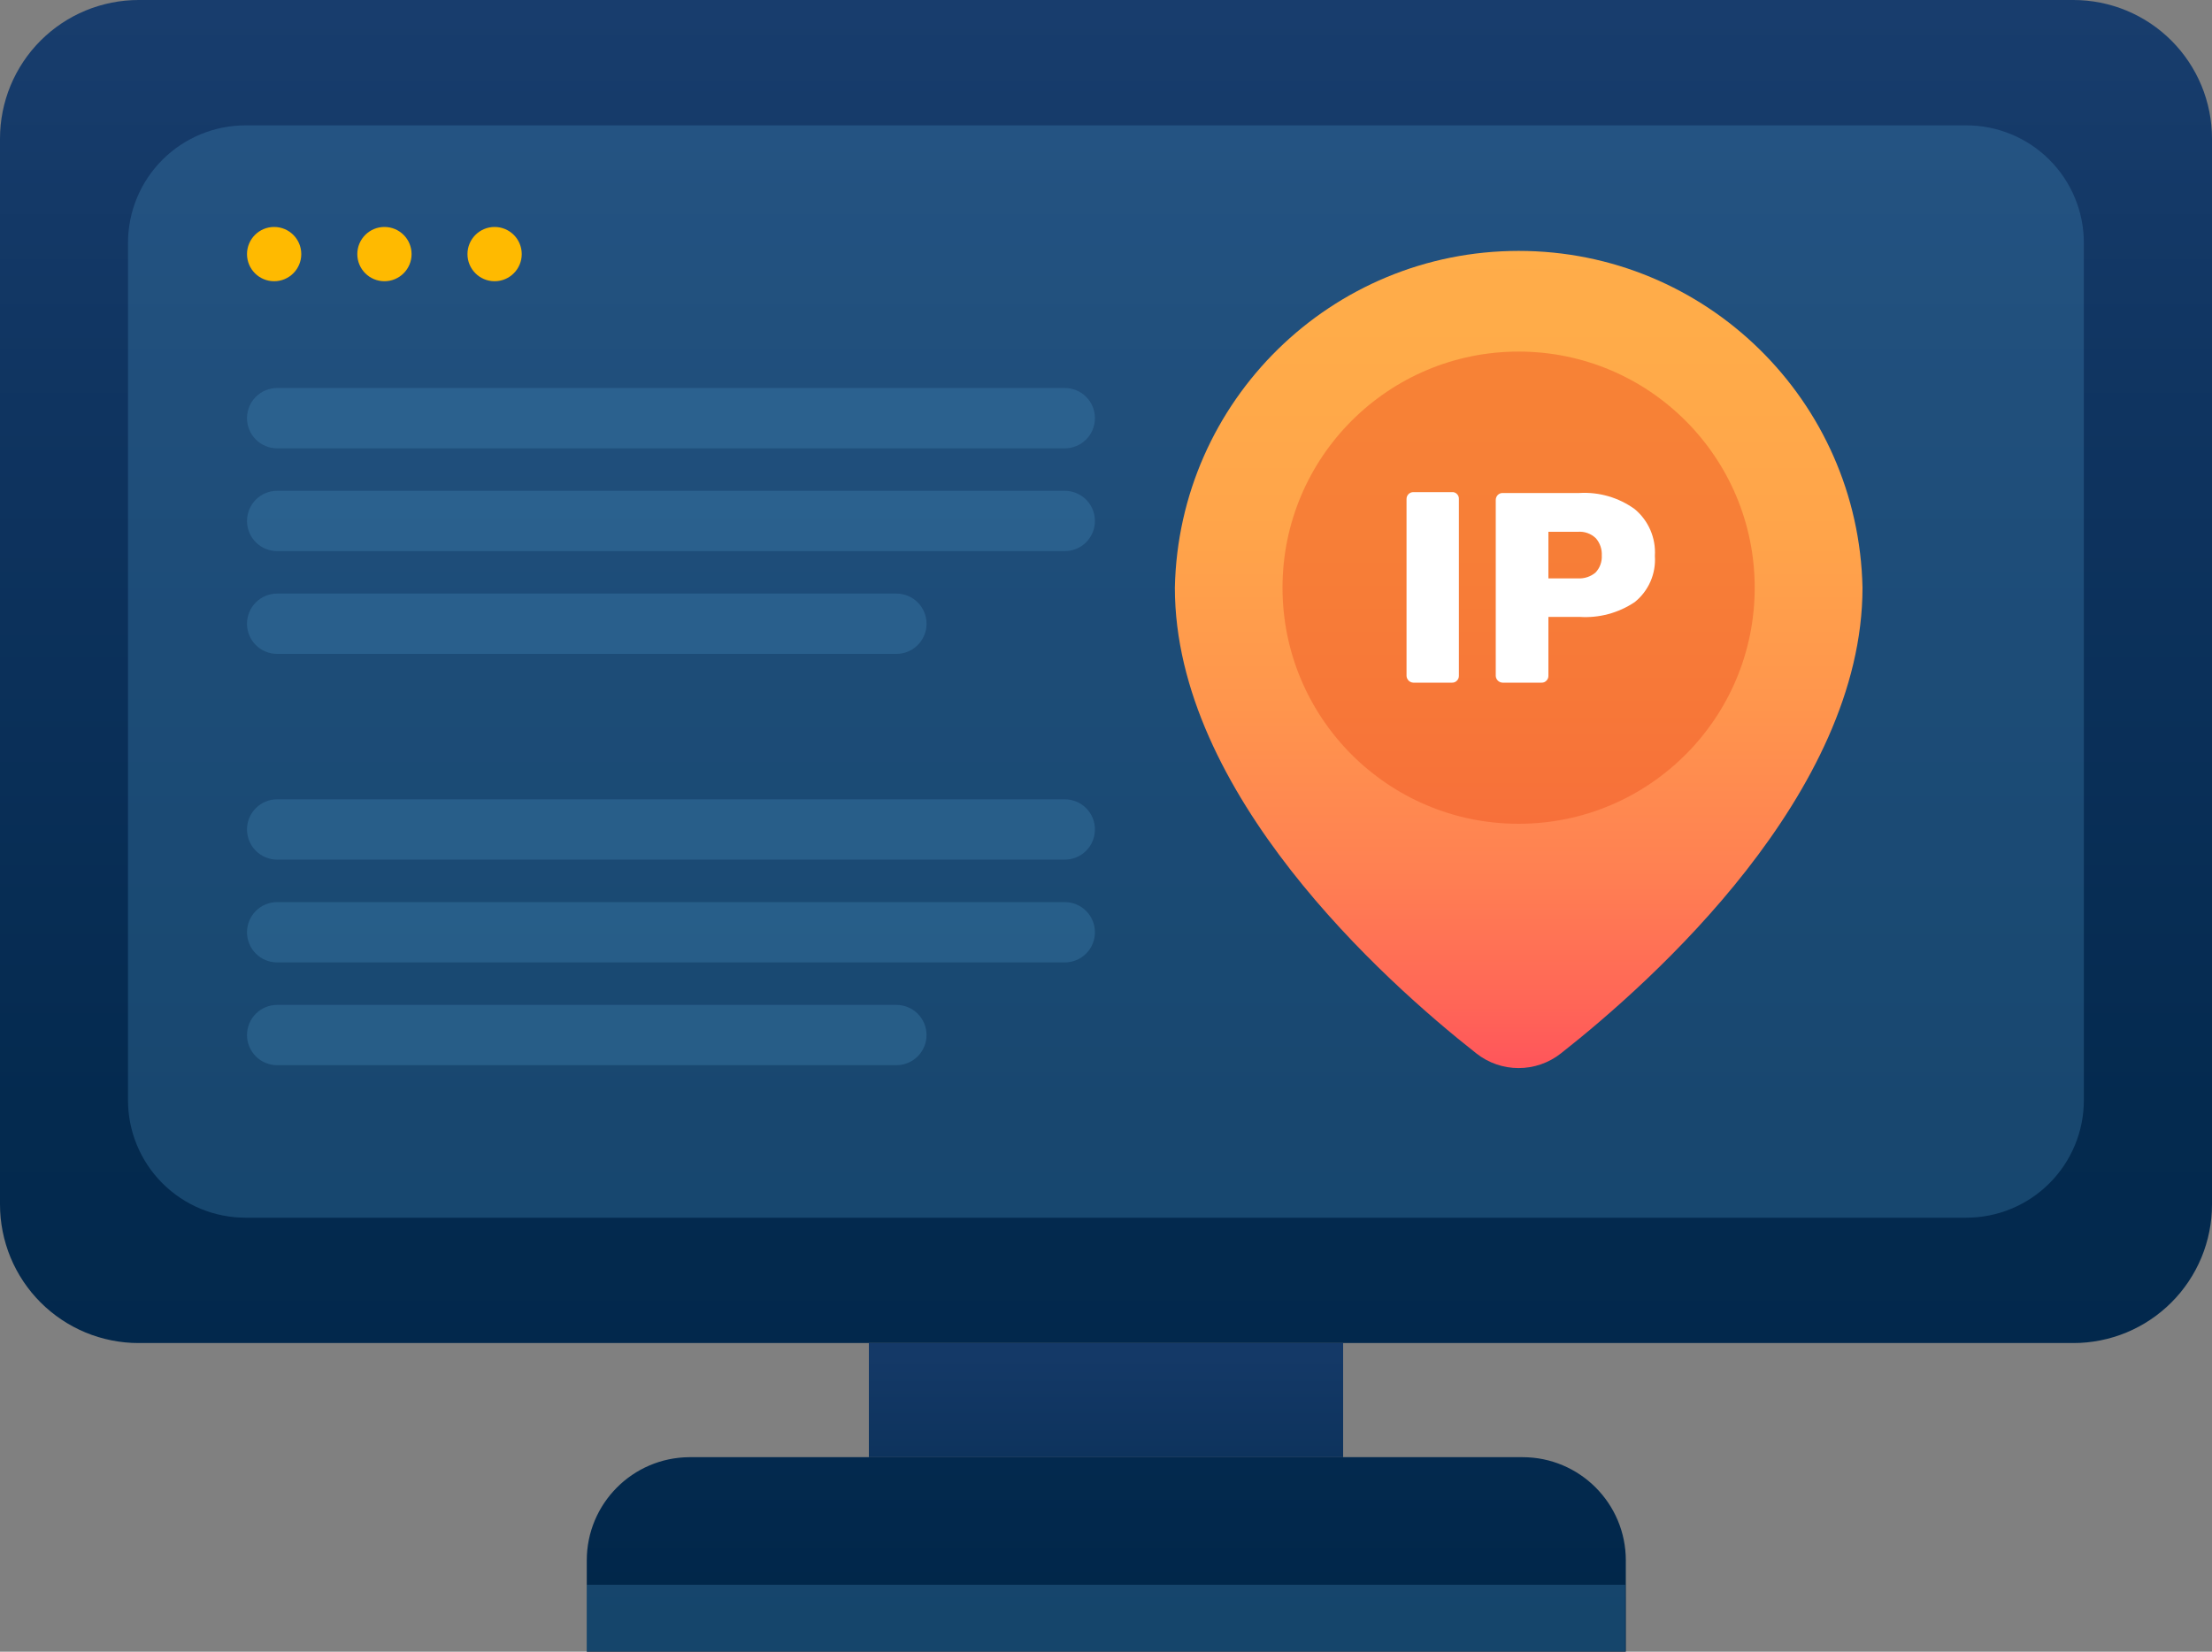
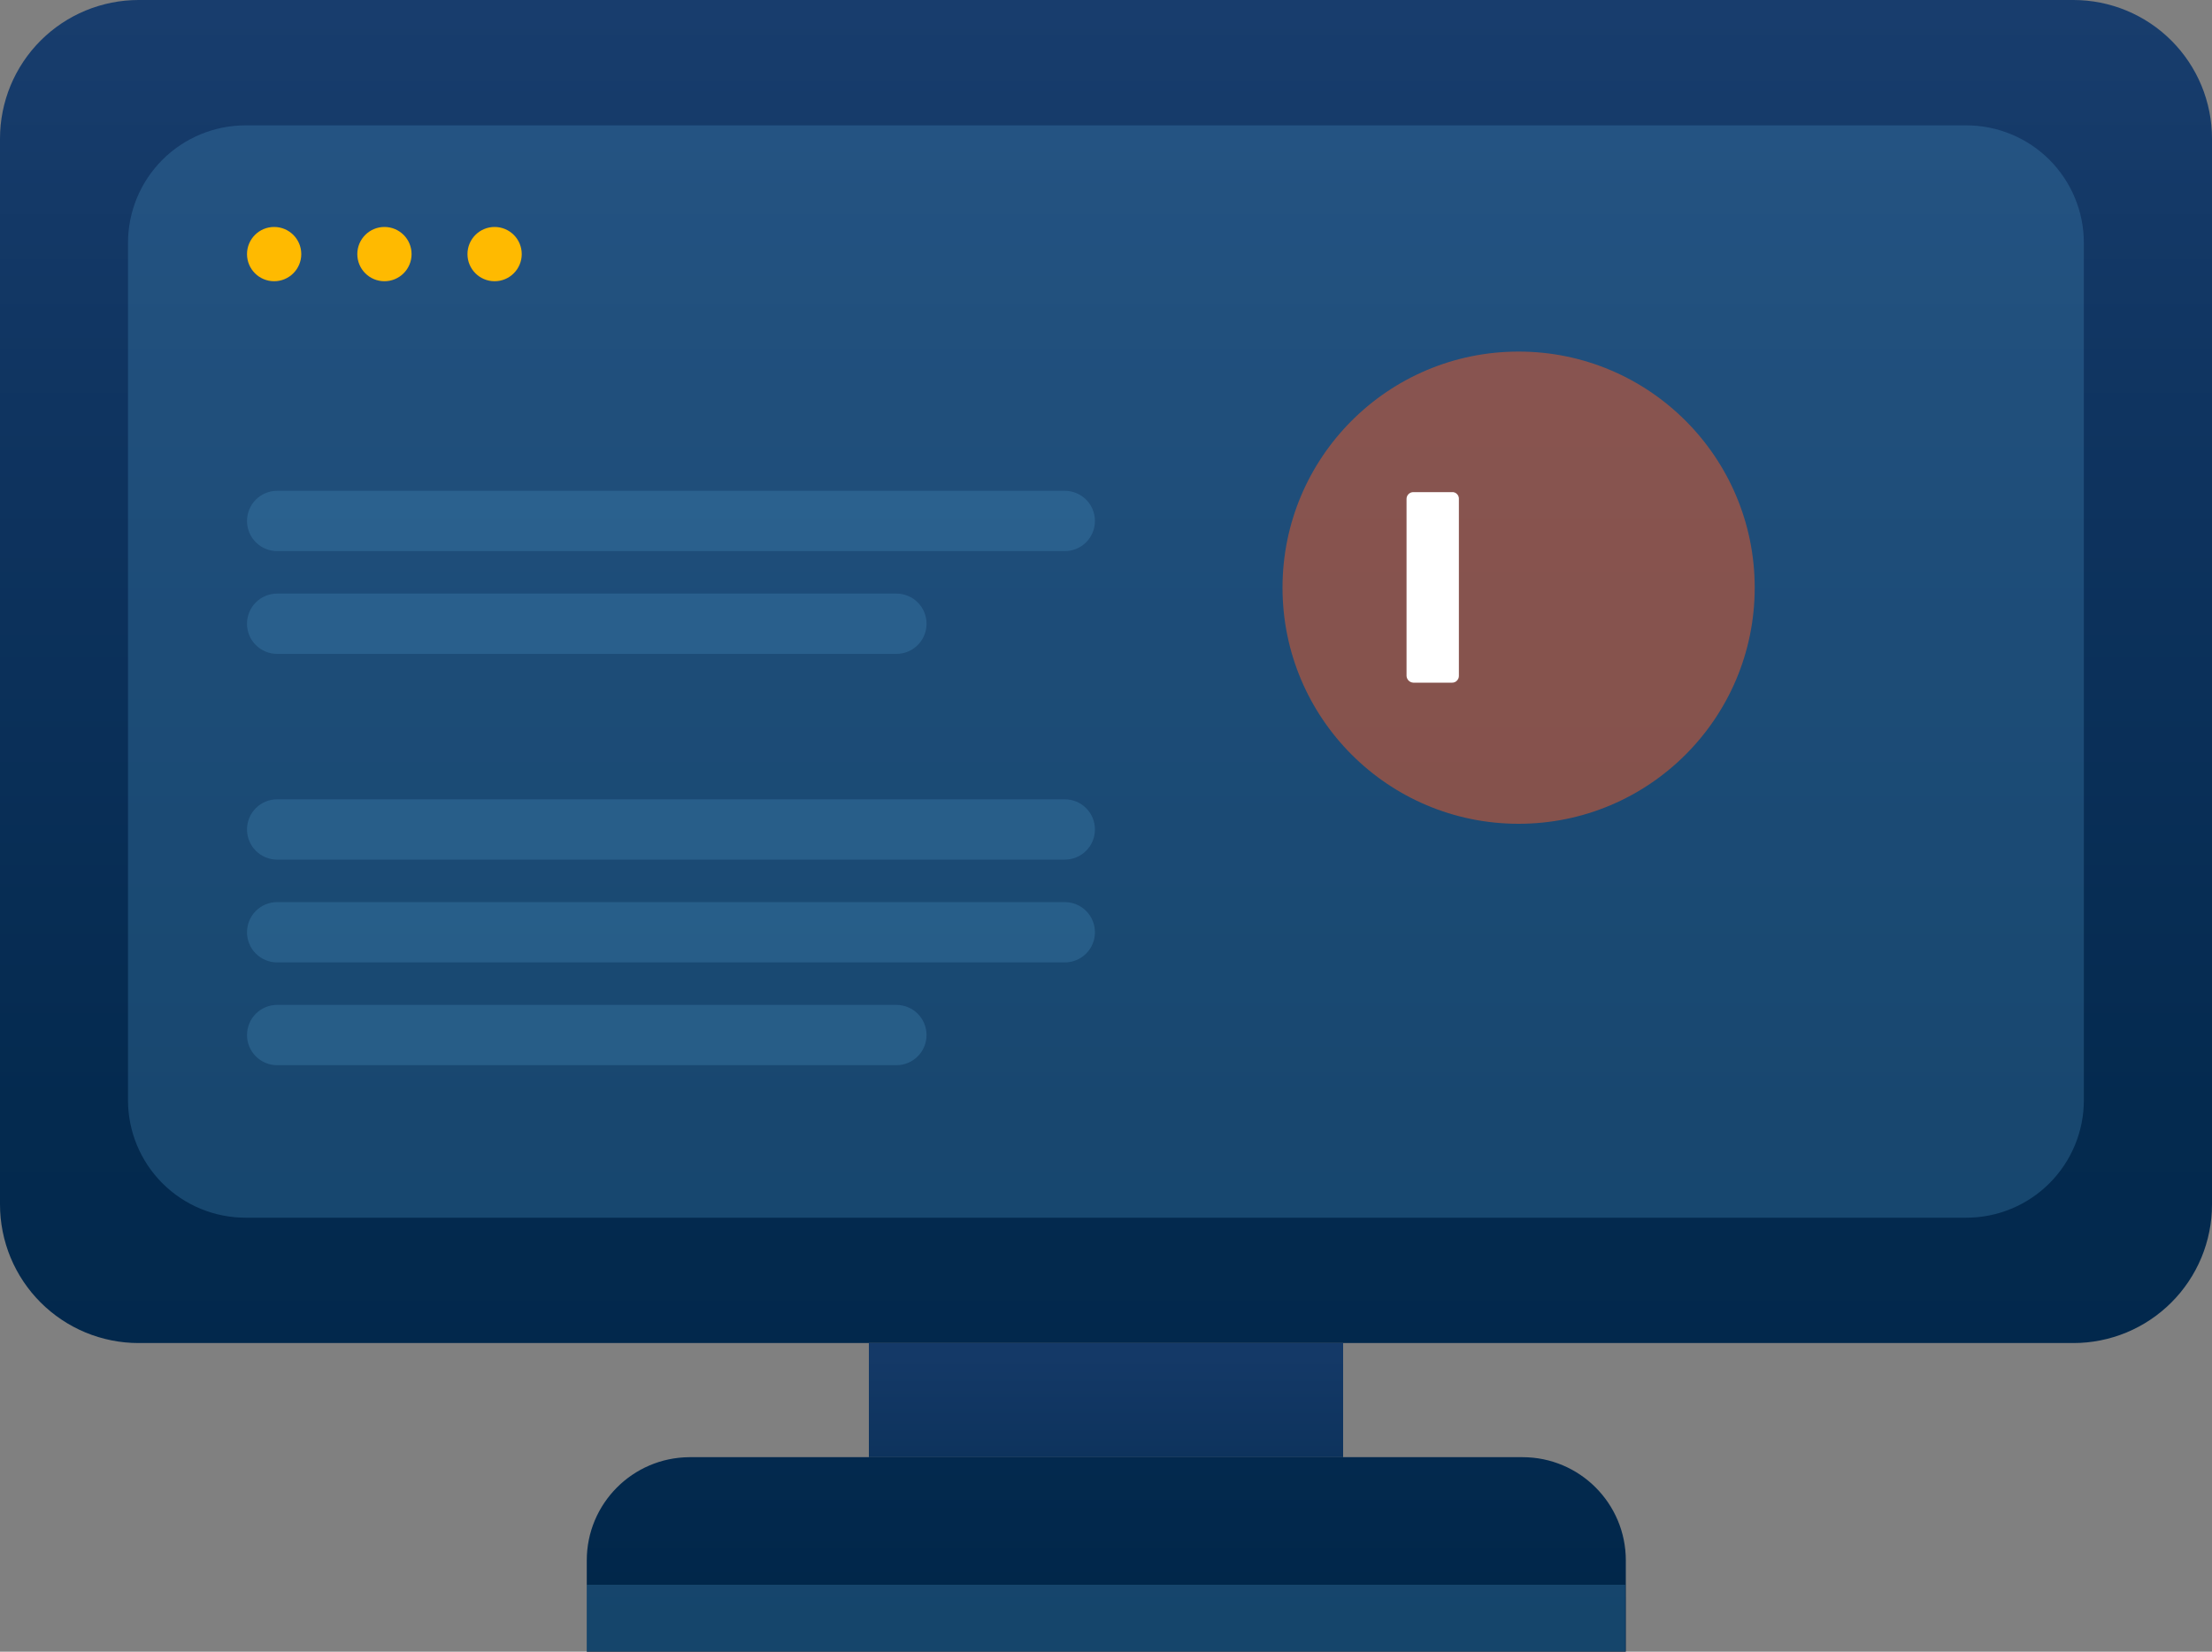
<svg xmlns="http://www.w3.org/2000/svg" width="150px" height="112px" viewBox="0 0 150 112" version="1.1">
  <rect x="0" y="0" width="150" height="112" fill="#808080" stroke="none" />
  <desc>Created with Lunacy</desc>
  <defs>
    <linearGradient x1="0.5" y1="1.205" x2="0.5" y2="0.012" id="gradient_1">
      <stop offset="0" stop-color="#002649" />
      <stop offset="0.32" stop-color="#042A4F" />
      <stop offset="0.75" stop-color="#0F3460" />
      <stop offset="1" stop-color="#183D6D" />
    </linearGradient>
    <linearGradient x1="0.5" y1="1.189" x2="0.5" y2="-0.321" id="gradient_2">
      <stop offset="0" stop-color="#FF2A64" />
      <stop offset="0.08" stop-color="#FF465E" />
      <stop offset="0.18" stop-color="#FF6657" />
      <stop offset="0.29" stop-color="#FF8152" />
      <stop offset="0.42" stop-color="#FF954D" />
      <stop offset="0.56" stop-color="#FFA44A" />
      <stop offset="0.73" stop-color="#FFAC49" />
      <stop offset="1" stop-color="#FFAF48" />
    </linearGradient>
    <linearGradient x1="0.5" y1="2.49" x2="0.5" y2="-1" id="gradient_3">
      <stop offset="0" stop-color="#002649" />
      <stop offset="0.23" stop-color="#082E55" />
      <stop offset="0.68" stop-color="#143967" />
      <stop offset="1" stop-color="#183D6D" />
    </linearGradient>
    <linearGradient x1="0.5" y1="0.845" x2="0.5" y2="-2.293" id="gradient_4">
      <stop offset="0" stop-color="#002649" />
      <stop offset="0.32" stop-color="#042A4F" />
      <stop offset="0.75" stop-color="#0F3460" />
      <stop offset="1" stop-color="#183D6D" />
    </linearGradient>
  </defs>
  <g id="Icon-1">
    <path d="M9.399 0L140.601 0Q140.832 0 141.062 0.011Q141.293 0.023 141.522 0.045Q141.752 0.068 141.98 0.102Q142.208 0.136 142.435 0.181Q142.661 0.226 142.885 0.282Q143.109 0.338 143.329 0.405Q143.55 0.472 143.767 0.549Q143.985 0.627 144.198 0.715Q144.411 0.804 144.62 0.902Q144.828 1.001 145.032 1.11Q145.235 1.219 145.433 1.337Q145.631 1.456 145.823 1.584Q146.015 1.712 146.2 1.85Q146.385 1.987 146.564 2.133Q146.742 2.28 146.913 2.435Q147.084 2.59 147.247 2.753Q147.41 2.916 147.565 3.087Q147.72 3.258 147.867 3.436Q148.013 3.615 148.15 3.8Q148.288 3.985 148.416 4.177Q148.544 4.369 148.663 4.567Q148.781 4.765 148.89 4.968Q148.999 5.172 149.098 5.38Q149.196 5.589 149.285 5.802Q149.373 6.015 149.451 6.233Q149.528 6.45 149.595 6.671Q149.662 6.891 149.718 7.115Q149.774 7.339 149.819 7.565Q149.864 7.792 149.898 8.02Q149.932 8.248 149.955 8.478Q149.977 8.707 149.989 8.938Q150 9.168 150 9.399L150 81.671Q150 81.902 149.989 82.132Q149.977 82.363 149.955 82.592Q149.932 82.822 149.898 83.05Q149.864 83.278 149.819 83.505Q149.774 83.731 149.718 83.955Q149.662 84.179 149.595 84.399Q149.528 84.62 149.451 84.837Q149.373 85.055 149.285 85.268Q149.196 85.481 149.098 85.69Q148.999 85.898 148.89 86.102Q148.781 86.305 148.663 86.503Q148.544 86.701 148.416 86.893Q148.288 87.085 148.15 87.27Q148.013 87.455 147.867 87.634Q147.72 87.812 147.565 87.983Q147.41 88.154 147.247 88.317Q147.084 88.48 146.913 88.635Q146.742 88.79 146.564 88.936Q146.385 89.083 146.2 89.22Q146.015 89.358 145.823 89.486Q145.631 89.614 145.433 89.733Q145.235 89.851 145.032 89.96Q144.828 90.069 144.62 90.168Q144.411 90.266 144.198 90.355Q143.985 90.443 143.767 90.521Q143.55 90.598 143.329 90.665Q143.109 90.732 142.885 90.788Q142.661 90.844 142.435 90.889Q142.208 90.934 141.98 90.968Q141.752 91.002 141.522 91.025Q141.293 91.047 141.062 91.059Q140.832 91.07 140.601 91.07L9.399 91.07Q9.168 91.07 8.938 91.059Q8.707 91.047 8.478 91.025Q8.248 91.002 8.02 90.968Q7.792 90.934 7.565 90.889Q7.339 90.844 7.115 90.788Q6.891 90.732 6.671 90.665Q6.45 90.598 6.233 90.521Q6.015 90.443 5.802 90.355Q5.589 90.266 5.38 90.168Q5.172 90.069 4.968 89.96Q4.765 89.851 4.567 89.733Q4.369 89.614 4.177 89.486Q3.985 89.358 3.8 89.22Q3.615 89.083 3.436 88.936Q3.258 88.79 3.087 88.635Q2.916 88.48 2.753 88.317Q2.59 88.154 2.435 87.983Q2.28 87.812 2.133 87.634Q1.987 87.455 1.85 87.27Q1.712 87.085 1.584 86.893Q1.456 86.701 1.337 86.503Q1.219 86.305 1.11 86.102Q1.001 85.898 0.902 85.69Q0.804 85.481 0.715 85.268Q0.627 85.055 0.549 84.837Q0.472 84.62 0.405 84.399Q0.338 84.179 0.282 83.955Q0.226 83.731 0.181 83.505Q0.136 83.278 0.102 83.05Q0.068 82.822 0.045 82.592Q0.023 82.363 0.011 82.132Q0 81.902 0 81.671L0 9.399Q0 9.168 0.011 8.938Q0.023 8.707 0.045 8.478Q0.068 8.248 0.102 8.02Q0.136 7.792 0.181 7.565Q0.226 7.339 0.282 7.115Q0.338 6.891 0.405 6.671Q0.472 6.45 0.549 6.233Q0.627 6.015 0.715 5.802Q0.804 5.589 0.902 5.38Q1.001 5.172 1.11 4.968Q1.219 4.765 1.337 4.567Q1.456 4.369 1.584 4.177Q1.712 3.985 1.85 3.8Q1.987 3.615 2.133 3.436Q2.28 3.258 2.435 3.087Q2.59 2.916 2.753 2.753Q2.916 2.59 3.087 2.435Q3.258 2.28 3.436 2.133Q3.615 1.987 3.8 1.85Q3.985 1.712 4.177 1.584Q4.369 1.456 4.567 1.337Q4.765 1.219 4.968 1.11Q5.172 1.001 5.38 0.902Q5.589 0.804 5.802 0.715Q6.015 0.627 6.233 0.549Q6.45 0.472 6.671 0.405Q6.891 0.338 7.115 0.282Q7.339 0.226 7.565 0.181Q7.792 0.136 8.02 0.102Q8.248 0.068 8.478 0.045Q8.707 0.023 8.938 0.011Q9.168 0 9.399 0Z" id="Rectangle" fill="url(#gradient_1)" fill-rule="evenodd" stroke="none" />
    <path d="M7.969 0L124.661 0Q124.857 0 125.052 0.01Q125.247 0.019 125.442 0.038Q125.637 0.058 125.83 0.086Q126.024 0.115 126.216 0.153Q126.408 0.191 126.597 0.239Q126.787 0.286 126.974 0.343Q127.161 0.4 127.346 0.466Q127.53 0.532 127.711 0.607Q127.891 0.681 128.068 0.765Q128.245 0.849 128.418 0.941Q128.59 1.033 128.758 1.134Q128.926 1.234 129.088 1.343Q129.251 1.452 129.408 1.568Q129.565 1.685 129.716 1.809Q129.868 1.933 130.013 2.064Q130.158 2.196 130.296 2.334Q130.434 2.472 130.566 2.617Q130.697 2.762 130.821 2.914Q130.945 3.065 131.062 3.222Q131.178 3.379 131.287 3.542Q131.396 3.704 131.496 3.872Q131.597 4.04 131.689 4.212Q131.781 4.385 131.865 4.562Q131.949 4.739 132.023 4.919Q132.098 5.1 132.164 5.284Q132.23 5.469 132.287 5.656Q132.344 5.843 132.391 6.033Q132.439 6.222 132.477 6.414Q132.515 6.606 132.544 6.8Q132.572 6.993 132.592 7.188Q132.611 7.383 132.62 7.578Q132.63 7.773 132.63 7.969L132.63 66.101Q132.63 66.297 132.62 66.492Q132.611 66.687 132.592 66.882Q132.572 67.077 132.544 67.27Q132.515 67.464 132.477 67.656Q132.439 67.847 132.391 68.037Q132.344 68.227 132.287 68.414Q132.23 68.602 132.164 68.786Q132.098 68.97 132.023 69.151Q131.949 69.331 131.865 69.508Q131.781 69.685 131.689 69.858Q131.597 70.03 131.496 70.198Q131.396 70.366 131.287 70.528Q131.178 70.691 131.062 70.848Q130.945 71.005 130.821 71.156Q130.697 71.308 130.566 71.453Q130.434 71.598 130.296 71.736Q130.158 71.874 130.013 72.006Q129.868 72.137 129.716 72.261Q129.565 72.385 129.408 72.502Q129.251 72.618 129.088 72.727Q128.926 72.836 128.758 72.936Q128.59 73.037 128.418 73.129Q128.245 73.221 128.068 73.305Q127.891 73.388 127.711 73.463Q127.53 73.538 127.346 73.604Q127.161 73.67 126.974 73.727Q126.787 73.784 126.597 73.831Q126.408 73.879 126.216 73.917Q126.024 73.955 125.83 73.984Q125.637 74.013 125.442 74.032Q125.247 74.051 125.052 74.06Q124.857 74.07 124.661 74.07L7.969 74.07Q7.773 74.07 7.578 74.06Q7.383 74.051 7.188 74.032Q6.993 74.013 6.8 73.984Q6.606 73.955 6.414 73.917Q6.222 73.879 6.033 73.831Q5.843 73.784 5.656 73.727Q5.469 73.67 5.284 73.604Q5.1 73.538 4.919 73.463Q4.739 73.388 4.562 73.305Q4.385 73.221 4.212 73.129Q4.04 73.037 3.872 72.936Q3.704 72.836 3.542 72.727Q3.379 72.618 3.222 72.502Q3.065 72.385 2.914 72.261Q2.762 72.137 2.617 72.006Q2.472 71.874 2.334 71.736Q2.196 71.598 2.064 71.453Q1.933 71.308 1.809 71.156Q1.685 71.005 1.568 70.848Q1.452 70.691 1.343 70.528Q1.234 70.366 1.134 70.198Q1.033 70.03 0.941 69.858Q0.849 69.685 0.765 69.508Q0.681 69.331 0.607 69.151Q0.532 68.97 0.466 68.786Q0.4 68.602 0.343 68.414Q0.286 68.227 0.239 68.037Q0.191 67.847 0.153 67.656Q0.115 67.464 0.086 67.27Q0.058 67.077 0.038 66.882Q0.019 66.687 0.01 66.492Q0 66.297 0 66.101L0 7.969Q0 7.773 0.01 7.578Q0.019 7.383 0.038 7.188Q0.058 6.993 0.086 6.8Q0.115 6.606 0.153 6.414Q0.191 6.222 0.239 6.033Q0.286 5.843 0.343 5.656Q0.4 5.469 0.466 5.284Q0.532 5.1 0.607 4.919Q0.681 4.739 0.765 4.562Q0.849 4.385 0.941 4.212Q1.033 4.04 1.134 3.872Q1.234 3.704 1.343 3.542Q1.452 3.379 1.568 3.222Q1.685 3.065 1.809 2.914Q1.933 2.762 2.064 2.617Q2.196 2.472 2.334 2.334Q2.472 2.196 2.617 2.064Q2.762 1.933 2.914 1.809Q3.065 1.685 3.222 1.568Q3.379 1.452 3.542 1.343Q3.704 1.234 3.872 1.134Q4.04 1.033 4.212 0.941Q4.385 0.849 4.562 0.765Q4.739 0.681 4.919 0.607Q5.1 0.532 5.284 0.466Q5.469 0.4 5.656 0.343Q5.843 0.286 6.033 0.239Q6.222 0.191 6.414 0.153Q6.606 0.115 6.8 0.086Q6.993 0.058 7.188 0.038Q7.383 0.019 7.578 0.01Q7.773 0 7.969 0L7.969 0Z" transform="translate(8.68 8.5)" id="Rectangle" fill="#498DBC" fill-opacity="0.3" fill-rule="evenodd" stroke="none" />
    <path d="M1.84 3.68C2.856 3.68 3.68 2.856 3.68 1.84C3.68 0.824 2.856 0 1.84 0C0.824 0 0 0.824 0 1.84C0 2.856 0.824 3.68 1.84 3.68Z" transform="translate(16.75 15.39)" id="Oval" fill="#FFBA00" fill-rule="evenodd" stroke="none" />
    <path d="M1.84 3.68C2.856 3.68 3.68 2.856 3.68 1.84C3.68 0.824 2.856 0 1.84 0C0.824 0 0 0.824 0 1.84C0 2.856 0.824 3.68 1.84 3.68Z" transform="translate(24.23 15.39)" id="Oval" fill="#FFBA00" fill-rule="evenodd" stroke="none" />
    <path d="M1.84 3.68C2.856 3.68 3.68 2.856 3.68 1.84C3.68 0.824 2.856 0 1.84 0C0.824 0 0 0.824 0 1.84C0 2.856 0.824 3.68 1.84 3.68Z" transform="translate(31.7 15.39)" id="Oval" fill="#FFBA00" fill-rule="evenodd" stroke="none" />
-     <path d="M46.63 22.837C46.367 10.149 36.006 0 23.315 0C10.624 3.55271e-15 0.263 10.149 0 22.837C0 36.777 14.19 49.497 20.43 54.407C22.116 55.747 24.504 55.747 26.19 54.407C32.43 49.497 46.63 36.777 46.63 22.837Z" transform="translate(79.67 17.013)" id="Path" fill="url(#gradient_2)" fill-rule="evenodd" stroke="none" />
    <path d="M16.01 32.02C24.852 32.02 32.02 24.852 32.02 16.01C32.02 7.168 24.852 0 16.01 0C7.168 0 0 7.168 0 16.01C0 24.852 7.168 32.02 16.01 32.02Z" transform="translate(86.97 23.84)" id="Oval" fill="#F15A24" fill-opacity="0.5" fill-rule="evenodd" stroke="none" />
    <path d="M0.46 12.921L3.09 12.921C3.215 12.926 3.336 12.874 3.42 12.781C3.505 12.696 3.552 12.581 3.55 12.461L3.55 0.461C3.556 0.337 3.509 0.217 3.42 0.131C3.335 0.041 3.214 -0.007 3.09 0.001L0.46 0.001C0.206 0.001 0 0.207 0 0.461L0 12.461C0.01 12.71 0.21 12.911 0.46 12.921Z" transform="translate(95.38 33.369)" id="Path" fill="#FFFFFF" fill-rule="evenodd" stroke="none" />
-     <path d="M0.46 12.87L3.11 12.87C3.236 12.875 3.357 12.824 3.44 12.73C3.525 12.646 3.572 12.53 3.57 12.41L3.57 8.41L5.67 8.41C6.996 8.502 8.315 8.15 9.42 7.41C10.363 6.655 10.875 5.485 10.79 4.28C10.869 3.062 10.36 1.88 9.42 1.1C8.333 0.315 7.008 -0.07 5.67 0.01L0.46 0.01C0.335 0.009 0.216 0.06 0.13 0.15C0.045 0.243 -0.002 0.365 0 0.49L0 12.41C0.01 12.66 0.21 12.86 0.46 12.87ZM3.57 2.64L5.57 2.64C6.021 2.604 6.466 2.765 6.79 3.08C7.068 3.401 7.211 3.817 7.19 4.24C7.216 4.673 7.06 5.097 6.76 5.41C6.427 5.685 6.002 5.825 5.57 5.8L3.57 5.8L3.57 2.64Z" transform="translate(101.43 33.42)" id="Shape" fill="#FFFFFF" stroke="none" />
-     <path d="M2.044 0L55.456 0Q55.556 0 55.656 0.01Q55.756 0.02 55.855 0.039Q55.953 0.059 56.049 0.088Q56.145 0.117 56.238 0.156Q56.331 0.194 56.419 0.241Q56.508 0.289 56.592 0.344Q56.675 0.4 56.753 0.464Q56.83 0.528 56.901 0.599Q56.972 0.67 57.036 0.747Q57.1 0.825 57.156 0.908Q57.211 0.992 57.259 1.08Q57.306 1.169 57.344 1.262Q57.383 1.355 57.412 1.451Q57.441 1.547 57.461 1.645Q57.48 1.744 57.49 1.844Q57.5 1.944 57.5 2.044L57.5 2.046Q57.5 2.146 57.49 2.246Q57.48 2.346 57.461 2.445Q57.441 2.543 57.412 2.639Q57.383 2.735 57.344 2.828Q57.306 2.921 57.259 3.01Q57.211 3.098 57.156 3.182Q57.1 3.265 57.036 3.343Q56.972 3.42 56.901 3.491Q56.83 3.562 56.753 3.626Q56.675 3.69 56.592 3.746Q56.508 3.801 56.419 3.849Q56.331 3.896 56.238 3.934Q56.145 3.973 56.049 4.002Q55.953 4.031 55.855 4.051Q55.756 4.07 55.656 4.08Q55.556 4.09 55.456 4.09L2.044 4.09Q1.944 4.09 1.844 4.08Q1.744 4.07 1.645 4.051Q1.547 4.031 1.451 4.002Q1.355 3.973 1.262 3.934Q1.169 3.896 1.08 3.849Q0.992 3.801 0.908 3.746Q0.825 3.69 0.747 3.626Q0.67 3.562 0.599 3.491Q0.528 3.42 0.464 3.343Q0.4 3.265 0.344 3.182Q0.289 3.098 0.241 3.01Q0.194 2.921 0.156 2.828Q0.117 2.735 0.088 2.639Q0.059 2.543 0.039 2.445Q0.02 2.346 0.01 2.246Q0 2.146 0 2.046L0 2.044Q0 1.944 0.01 1.844Q0.02 1.744 0.039 1.645Q0.059 1.547 0.088 1.451Q0.117 1.355 0.156 1.262Q0.194 1.169 0.241 1.08Q0.289 0.992 0.344 0.908Q0.4 0.825 0.464 0.747Q0.528 0.67 0.599 0.599Q0.67 0.528 0.747 0.464Q0.825 0.4 0.908 0.344Q0.992 0.289 1.08 0.241Q1.169 0.194 1.262 0.156Q1.355 0.117 1.451 0.088Q1.547 0.059 1.645 0.039Q1.744 0.02 1.844 0.01Q1.944 0 2.044 0L2.044 0Z" transform="translate(16.75 26.31)" id="Rectangle" fill="#498DBC" fill-opacity="0.3" fill-rule="evenodd" stroke="none" />
    <path d="M2.044 0L55.456 0Q55.556 0 55.656 0.01Q55.756 0.02 55.855 0.039Q55.953 0.059 56.049 0.088Q56.145 0.117 56.238 0.156Q56.331 0.194 56.419 0.241Q56.508 0.289 56.592 0.344Q56.675 0.4 56.753 0.464Q56.83 0.528 56.901 0.599Q56.972 0.67 57.036 0.747Q57.1 0.825 57.156 0.908Q57.211 0.992 57.259 1.08Q57.306 1.169 57.344 1.262Q57.383 1.355 57.412 1.451Q57.441 1.547 57.461 1.645Q57.48 1.744 57.49 1.844Q57.5 1.944 57.5 2.044L57.5 2.046Q57.5 2.146 57.49 2.246Q57.48 2.346 57.461 2.445Q57.441 2.543 57.412 2.639Q57.383 2.735 57.344 2.828Q57.306 2.921 57.259 3.01Q57.211 3.098 57.156 3.182Q57.1 3.265 57.036 3.343Q56.972 3.42 56.901 3.491Q56.83 3.562 56.753 3.626Q56.675 3.69 56.592 3.746Q56.508 3.801 56.419 3.849Q56.331 3.896 56.238 3.934Q56.145 3.973 56.049 4.002Q55.953 4.031 55.855 4.051Q55.756 4.07 55.656 4.08Q55.556 4.09 55.456 4.09L2.044 4.09Q1.944 4.09 1.844 4.08Q1.744 4.07 1.645 4.051Q1.547 4.031 1.451 4.002Q1.355 3.973 1.262 3.934Q1.169 3.896 1.08 3.849Q0.992 3.801 0.908 3.746Q0.825 3.69 0.747 3.626Q0.67 3.562 0.599 3.491Q0.528 3.42 0.464 3.343Q0.4 3.265 0.344 3.182Q0.289 3.098 0.241 3.01Q0.194 2.921 0.156 2.828Q0.117 2.735 0.088 2.639Q0.059 2.543 0.039 2.445Q0.02 2.346 0.01 2.246Q0 2.146 0 2.046L0 2.044Q0 1.944 0.01 1.844Q0.02 1.744 0.039 1.645Q0.059 1.547 0.088 1.451Q0.117 1.355 0.156 1.262Q0.194 1.169 0.241 1.08Q0.289 0.992 0.344 0.908Q0.4 0.825 0.464 0.747Q0.528 0.67 0.599 0.599Q0.67 0.528 0.747 0.464Q0.825 0.4 0.908 0.344Q0.992 0.289 1.08 0.241Q1.169 0.194 1.262 0.156Q1.355 0.117 1.451 0.088Q1.547 0.059 1.645 0.039Q1.744 0.02 1.844 0.01Q1.944 0 2.044 0L2.044 0Z" transform="translate(16.75 33.28)" id="Rectangle" fill="#498DBC" fill-opacity="0.3" fill-rule="evenodd" stroke="none" />
    <path d="M2.044 0L44.036 0Q44.136 0 44.236 0.01Q44.336 0.02 44.435 0.039Q44.533 0.059 44.629 0.088Q44.725 0.117 44.818 0.156Q44.911 0.194 44.999 0.241Q45.088 0.289 45.172 0.344Q45.255 0.4 45.333 0.464Q45.41 0.528 45.481 0.599Q45.552 0.67 45.616 0.747Q45.68 0.825 45.736 0.908Q45.791 0.992 45.839 1.08Q45.886 1.169 45.924 1.262Q45.963 1.355 45.992 1.451Q46.021 1.547 46.041 1.645Q46.06 1.744 46.07 1.844Q46.08 1.944 46.08 2.044L46.08 2.046Q46.08 2.146 46.07 2.246Q46.06 2.346 46.041 2.445Q46.021 2.543 45.992 2.639Q45.963 2.735 45.924 2.828Q45.886 2.921 45.839 3.01Q45.791 3.098 45.736 3.182Q45.68 3.265 45.616 3.343Q45.552 3.42 45.481 3.491Q45.41 3.562 45.333 3.626Q45.255 3.69 45.172 3.746Q45.088 3.801 44.999 3.849Q44.911 3.896 44.818 3.934Q44.725 3.973 44.629 4.002Q44.533 4.031 44.435 4.051Q44.336 4.07 44.236 4.08Q44.136 4.09 44.036 4.09L2.044 4.09Q1.944 4.09 1.844 4.08Q1.744 4.07 1.645 4.051Q1.547 4.031 1.451 4.002Q1.355 3.973 1.262 3.934Q1.169 3.896 1.08 3.849Q0.992 3.801 0.908 3.746Q0.825 3.69 0.747 3.626Q0.67 3.562 0.599 3.491Q0.528 3.42 0.464 3.343Q0.4 3.265 0.344 3.182Q0.289 3.098 0.241 3.01Q0.194 2.921 0.156 2.828Q0.117 2.735 0.088 2.639Q0.059 2.543 0.039 2.445Q0.02 2.346 0.01 2.246Q0 2.146 0 2.046L0 2.044Q0 1.944 0.01 1.844Q0.02 1.744 0.039 1.645Q0.059 1.547 0.088 1.451Q0.117 1.355 0.156 1.262Q0.194 1.169 0.241 1.08Q0.289 0.992 0.344 0.908Q0.4 0.825 0.464 0.747Q0.528 0.67 0.599 0.599Q0.67 0.528 0.747 0.464Q0.825 0.4 0.908 0.344Q0.992 0.289 1.08 0.241Q1.169 0.194 1.262 0.156Q1.355 0.117 1.451 0.088Q1.547 0.059 1.645 0.039Q1.744 0.02 1.844 0.01Q1.944 0 2.044 0Z" transform="translate(16.75 40.25)" id="Rectangle" fill="#498DBC" fill-opacity="0.3" fill-rule="evenodd" stroke="none" />
    <path d="M2.044 0L55.456 0Q55.556 0 55.656 0.01Q55.756 0.02 55.855 0.039Q55.953 0.059 56.049 0.088Q56.145 0.117 56.238 0.156Q56.331 0.194 56.419 0.241Q56.508 0.289 56.592 0.344Q56.675 0.4 56.753 0.464Q56.83 0.528 56.901 0.599Q56.972 0.67 57.036 0.747Q57.1 0.825 57.156 0.908Q57.211 0.992 57.259 1.08Q57.306 1.169 57.344 1.262Q57.383 1.355 57.412 1.451Q57.441 1.547 57.461 1.645Q57.48 1.744 57.49 1.844Q57.5 1.944 57.5 2.044L57.5 2.046Q57.5 2.146 57.49 2.246Q57.48 2.346 57.461 2.445Q57.441 2.543 57.412 2.639Q57.383 2.735 57.344 2.828Q57.306 2.921 57.259 3.01Q57.211 3.098 57.156 3.182Q57.1 3.265 57.036 3.343Q56.972 3.42 56.901 3.491Q56.83 3.562 56.753 3.626Q56.675 3.69 56.592 3.746Q56.508 3.801 56.419 3.849Q56.331 3.896 56.238 3.934Q56.145 3.973 56.049 4.002Q55.953 4.031 55.855 4.051Q55.756 4.07 55.656 4.08Q55.556 4.09 55.456 4.09L2.044 4.09Q1.944 4.09 1.844 4.08Q1.744 4.07 1.645 4.051Q1.547 4.031 1.451 4.002Q1.355 3.973 1.262 3.934Q1.169 3.896 1.08 3.849Q0.992 3.801 0.908 3.746Q0.825 3.69 0.747 3.626Q0.67 3.562 0.599 3.491Q0.528 3.42 0.464 3.343Q0.4 3.265 0.344 3.182Q0.289 3.098 0.241 3.01Q0.194 2.921 0.156 2.828Q0.117 2.735 0.088 2.639Q0.059 2.543 0.039 2.445Q0.02 2.346 0.01 2.246Q0 2.146 0 2.046L0 2.044Q0 1.944 0.01 1.844Q0.02 1.744 0.039 1.645Q0.059 1.547 0.088 1.451Q0.117 1.355 0.156 1.262Q0.194 1.169 0.241 1.08Q0.289 0.992 0.344 0.908Q0.4 0.825 0.464 0.747Q0.528 0.67 0.599 0.599Q0.67 0.528 0.747 0.464Q0.825 0.4 0.908 0.344Q0.992 0.289 1.08 0.241Q1.169 0.194 1.262 0.156Q1.355 0.117 1.451 0.088Q1.547 0.059 1.645 0.039Q1.744 0.02 1.844 0.01Q1.944 0 2.044 0L2.044 0Z" transform="translate(16.75 54.2)" id="Rectangle" fill="#498DBC" fill-opacity="0.3" fill-rule="evenodd" stroke="none" />
    <path d="M2.044 0L55.456 0Q55.556 0 55.656 0.01Q55.756 0.02 55.855 0.039Q55.953 0.059 56.049 0.088Q56.145 0.117 56.238 0.156Q56.331 0.194 56.419 0.241Q56.508 0.289 56.592 0.344Q56.675 0.4 56.753 0.464Q56.83 0.528 56.901 0.599Q56.972 0.67 57.036 0.747Q57.1 0.825 57.156 0.908Q57.211 0.992 57.259 1.08Q57.306 1.169 57.344 1.262Q57.383 1.355 57.412 1.451Q57.441 1.547 57.461 1.645Q57.48 1.744 57.49 1.844Q57.5 1.944 57.5 2.044L57.5 2.046Q57.5 2.146 57.49 2.246Q57.48 2.346 57.461 2.445Q57.441 2.543 57.412 2.639Q57.383 2.735 57.344 2.828Q57.306 2.921 57.259 3.01Q57.211 3.098 57.156 3.182Q57.1 3.265 57.036 3.343Q56.972 3.42 56.901 3.491Q56.83 3.562 56.753 3.626Q56.675 3.69 56.592 3.746Q56.508 3.801 56.419 3.849Q56.331 3.896 56.238 3.934Q56.145 3.973 56.049 4.002Q55.953 4.031 55.855 4.051Q55.756 4.07 55.656 4.08Q55.556 4.09 55.456 4.09L2.044 4.09Q1.944 4.09 1.844 4.08Q1.744 4.07 1.645 4.051Q1.547 4.031 1.451 4.002Q1.355 3.973 1.262 3.934Q1.169 3.896 1.08 3.849Q0.992 3.801 0.908 3.746Q0.825 3.69 0.747 3.626Q0.67 3.562 0.599 3.491Q0.528 3.42 0.464 3.343Q0.4 3.265 0.344 3.182Q0.289 3.098 0.241 3.01Q0.194 2.921 0.156 2.828Q0.117 2.735 0.088 2.639Q0.059 2.543 0.039 2.445Q0.02 2.346 0.01 2.246Q0 2.146 0 2.046L0 2.044Q0 1.944 0.01 1.844Q0.02 1.744 0.039 1.645Q0.059 1.547 0.088 1.451Q0.117 1.355 0.156 1.262Q0.194 1.169 0.241 1.08Q0.289 0.992 0.344 0.908Q0.4 0.825 0.464 0.747Q0.528 0.67 0.599 0.599Q0.67 0.528 0.747 0.464Q0.825 0.4 0.908 0.344Q0.992 0.289 1.08 0.241Q1.169 0.194 1.262 0.156Q1.355 0.117 1.451 0.088Q1.547 0.059 1.645 0.039Q1.744 0.02 1.844 0.01Q1.944 0 2.044 0L2.044 0Z" transform="translate(16.75 61.17)" id="Rectangle" fill="#498DBC" fill-opacity="0.3" fill-rule="evenodd" stroke="none" />
    <path d="M2.044 0L44.036 0Q44.136 0 44.236 0.01Q44.336 0.02 44.435 0.039Q44.533 0.059 44.629 0.088Q44.725 0.117 44.818 0.156Q44.911 0.194 44.999 0.241Q45.088 0.289 45.172 0.344Q45.255 0.4 45.333 0.464Q45.41 0.528 45.481 0.599Q45.552 0.67 45.616 0.747Q45.68 0.825 45.736 0.908Q45.791 0.992 45.839 1.08Q45.886 1.169 45.924 1.262Q45.963 1.355 45.992 1.451Q46.021 1.547 46.041 1.645Q46.06 1.744 46.07 1.844Q46.08 1.944 46.08 2.044L46.08 2.046Q46.08 2.146 46.07 2.246Q46.06 2.346 46.041 2.445Q46.021 2.543 45.992 2.639Q45.963 2.735 45.924 2.828Q45.886 2.921 45.839 3.01Q45.791 3.098 45.736 3.182Q45.68 3.265 45.616 3.343Q45.552 3.42 45.481 3.491Q45.41 3.562 45.333 3.626Q45.255 3.69 45.172 3.746Q45.088 3.801 44.999 3.849Q44.911 3.896 44.818 3.934Q44.725 3.973 44.629 4.002Q44.533 4.031 44.435 4.051Q44.336 4.07 44.236 4.08Q44.136 4.09 44.036 4.09L2.044 4.09Q1.944 4.09 1.844 4.08Q1.744 4.07 1.645 4.051Q1.547 4.031 1.451 4.002Q1.355 3.973 1.262 3.934Q1.169 3.896 1.08 3.849Q0.992 3.801 0.908 3.746Q0.825 3.69 0.747 3.626Q0.67 3.562 0.599 3.491Q0.528 3.42 0.464 3.343Q0.4 3.265 0.344 3.182Q0.289 3.098 0.241 3.01Q0.194 2.921 0.156 2.828Q0.117 2.735 0.088 2.639Q0.059 2.543 0.039 2.445Q0.02 2.346 0.01 2.246Q0 2.146 0 2.046L0 2.044Q0 1.944 0.01 1.844Q0.02 1.744 0.039 1.645Q0.059 1.547 0.088 1.451Q0.117 1.355 0.156 1.262Q0.194 1.169 0.241 1.08Q0.289 0.992 0.344 0.908Q0.4 0.825 0.464 0.747Q0.528 0.67 0.599 0.599Q0.67 0.528 0.747 0.464Q0.825 0.4 0.908 0.344Q0.992 0.289 1.08 0.241Q1.169 0.194 1.262 0.156Q1.355 0.117 1.451 0.088Q1.547 0.059 1.645 0.039Q1.744 0.02 1.844 0.01Q1.944 0 2.044 0Z" transform="translate(16.75 68.14)" id="Rectangle" fill="#498DBC" fill-opacity="0.3" fill-rule="evenodd" stroke="none" />
    <path d="M0 0L32.16 0L32.16 7.74L0 7.74L0 0Z" transform="translate(58.92 91.07)" id="Rectangle" fill="url(#gradient_3)" fill-rule="evenodd" stroke="none" />
    <path d="M6.96 1.42109e-14L63.46 1.42109e-14C67.326 0 70.46 3.134 70.46 7L70.46 13.19L7.46465e-06 13.19L7.46465e-06 7.01C-0.006 3.156 3.106 0.022 6.96 0L6.96 1.42109e-14Z" transform="translate(39.79 98.81)" id="Path" fill="url(#gradient_4)" fill-rule="evenodd" stroke="none" />
    <path d="M0 0L70.42 0L70.42 4.5L0 4.5L0 0Z" transform="translate(39.79 107.46)" id="Rectangle" fill="#498DBC" fill-opacity="0.3" fill-rule="evenodd" stroke="none" />
  </g>
</svg>